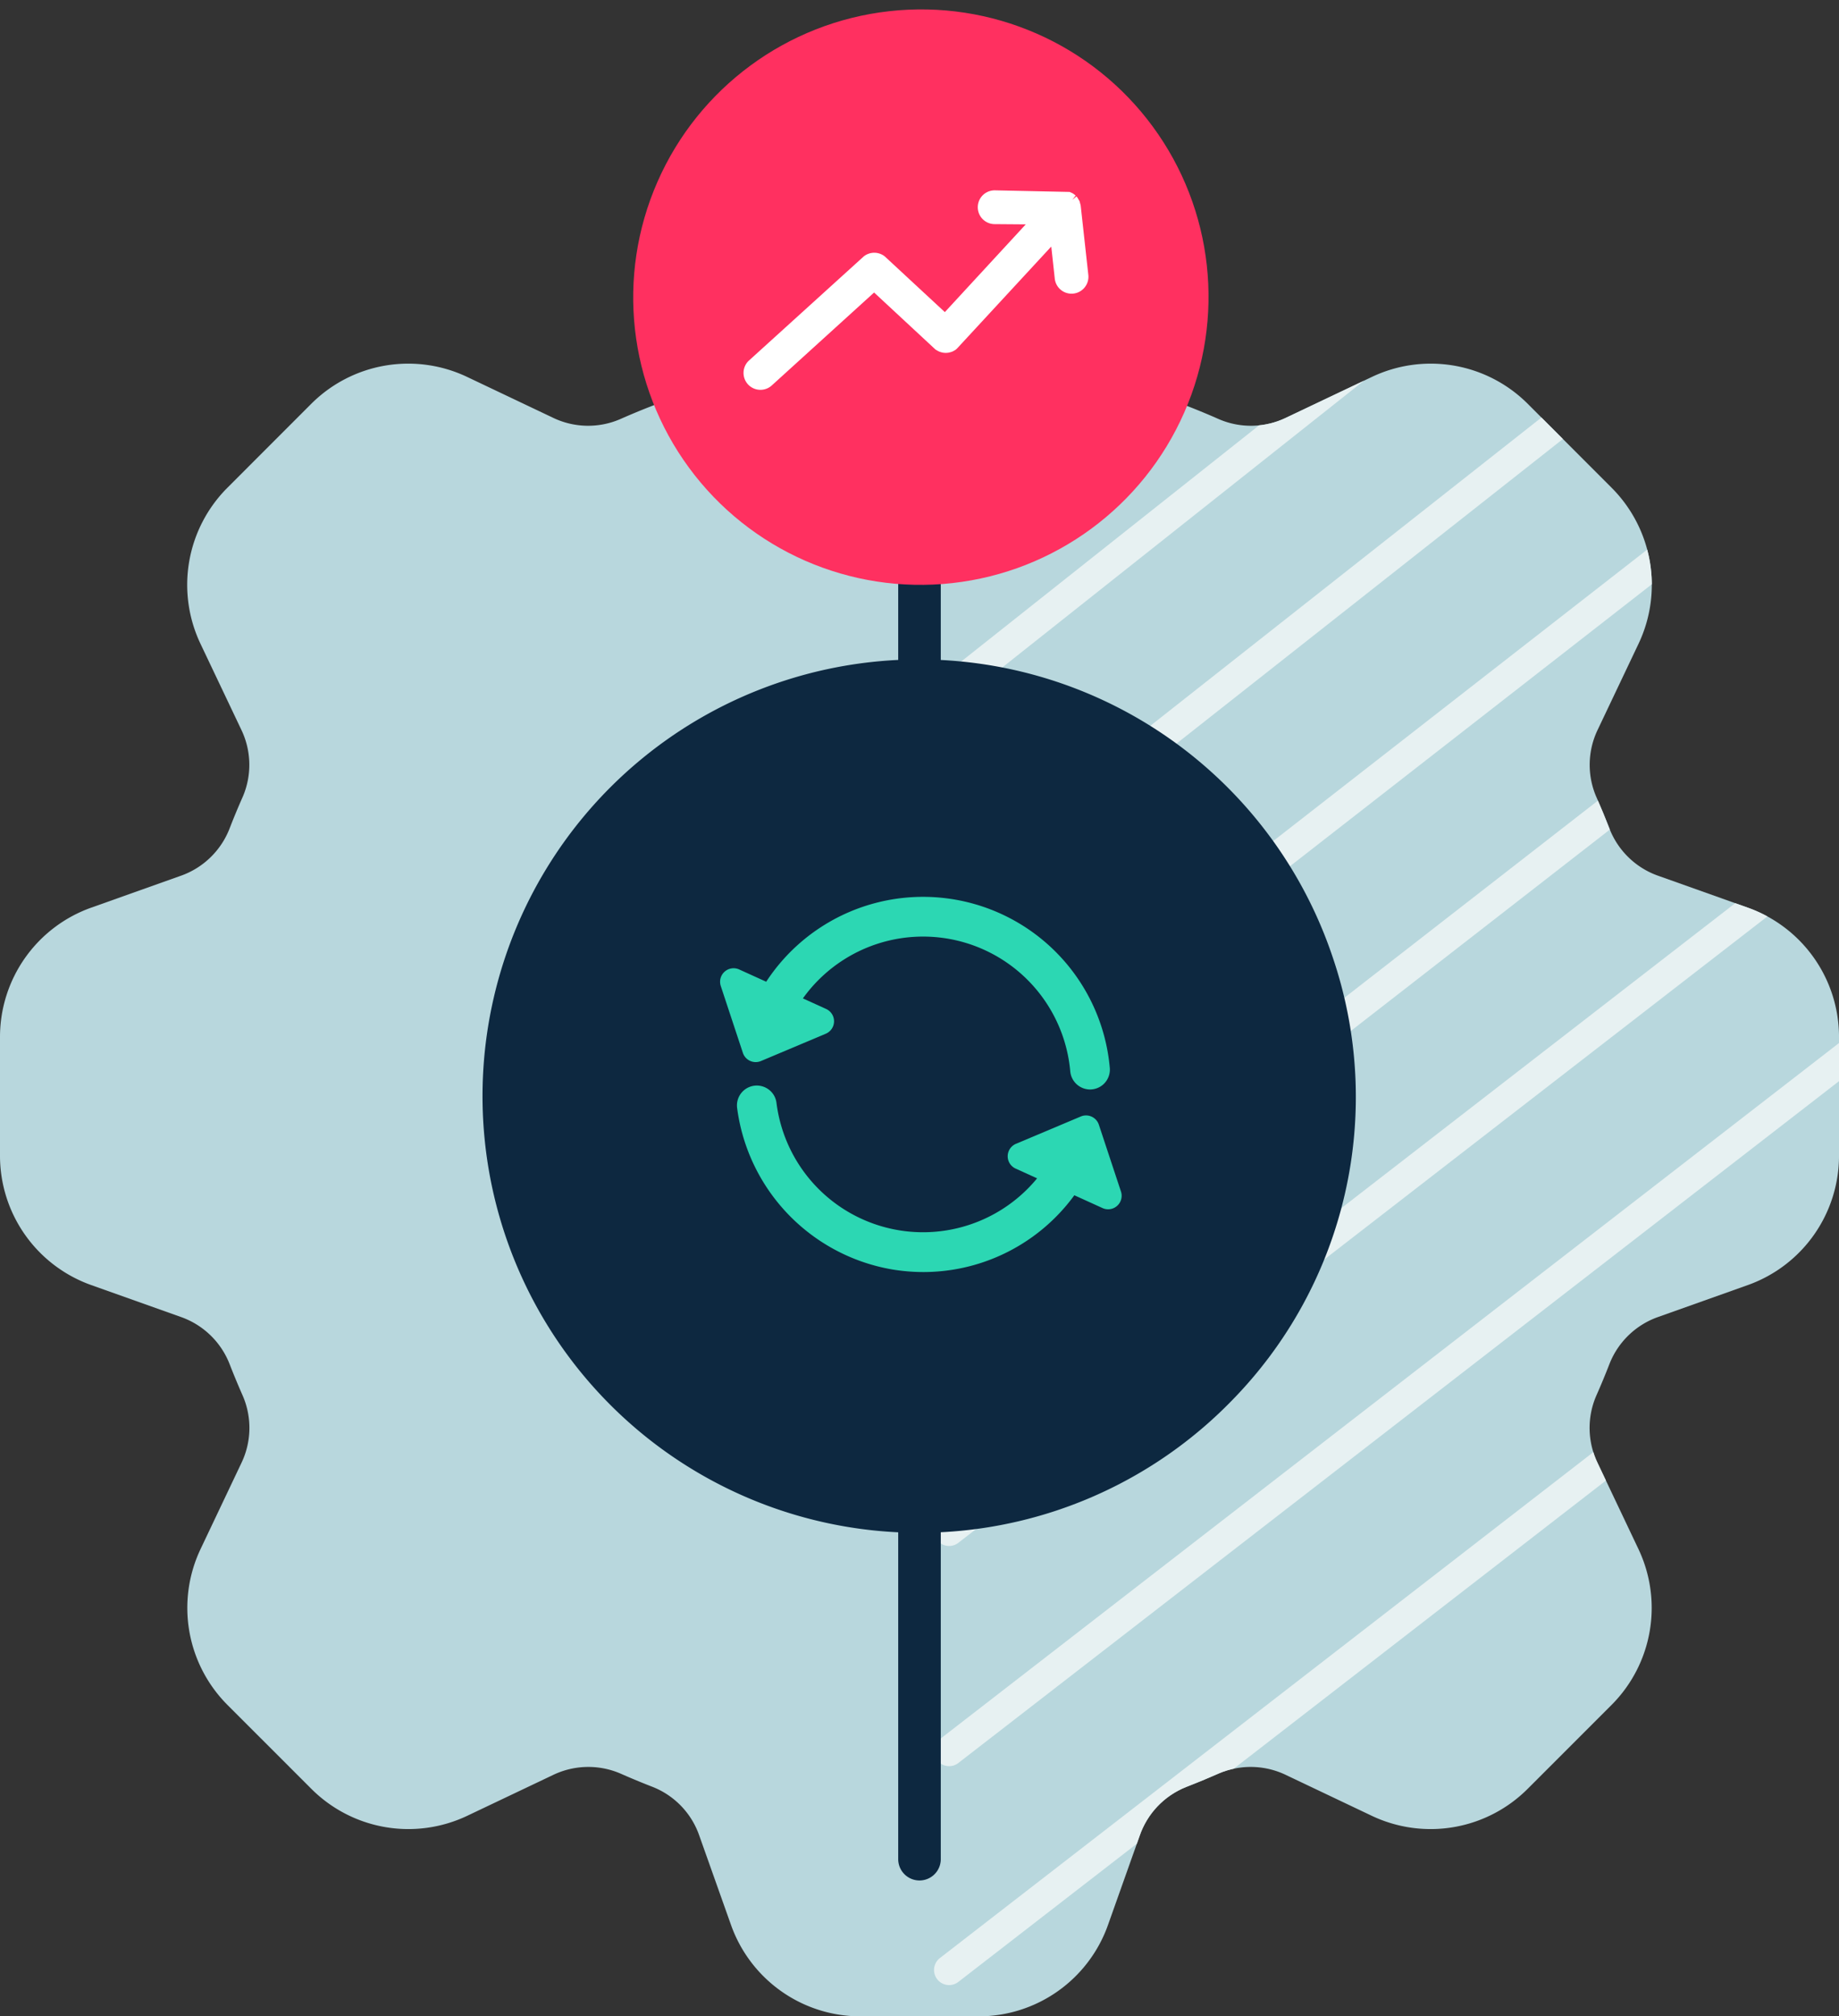
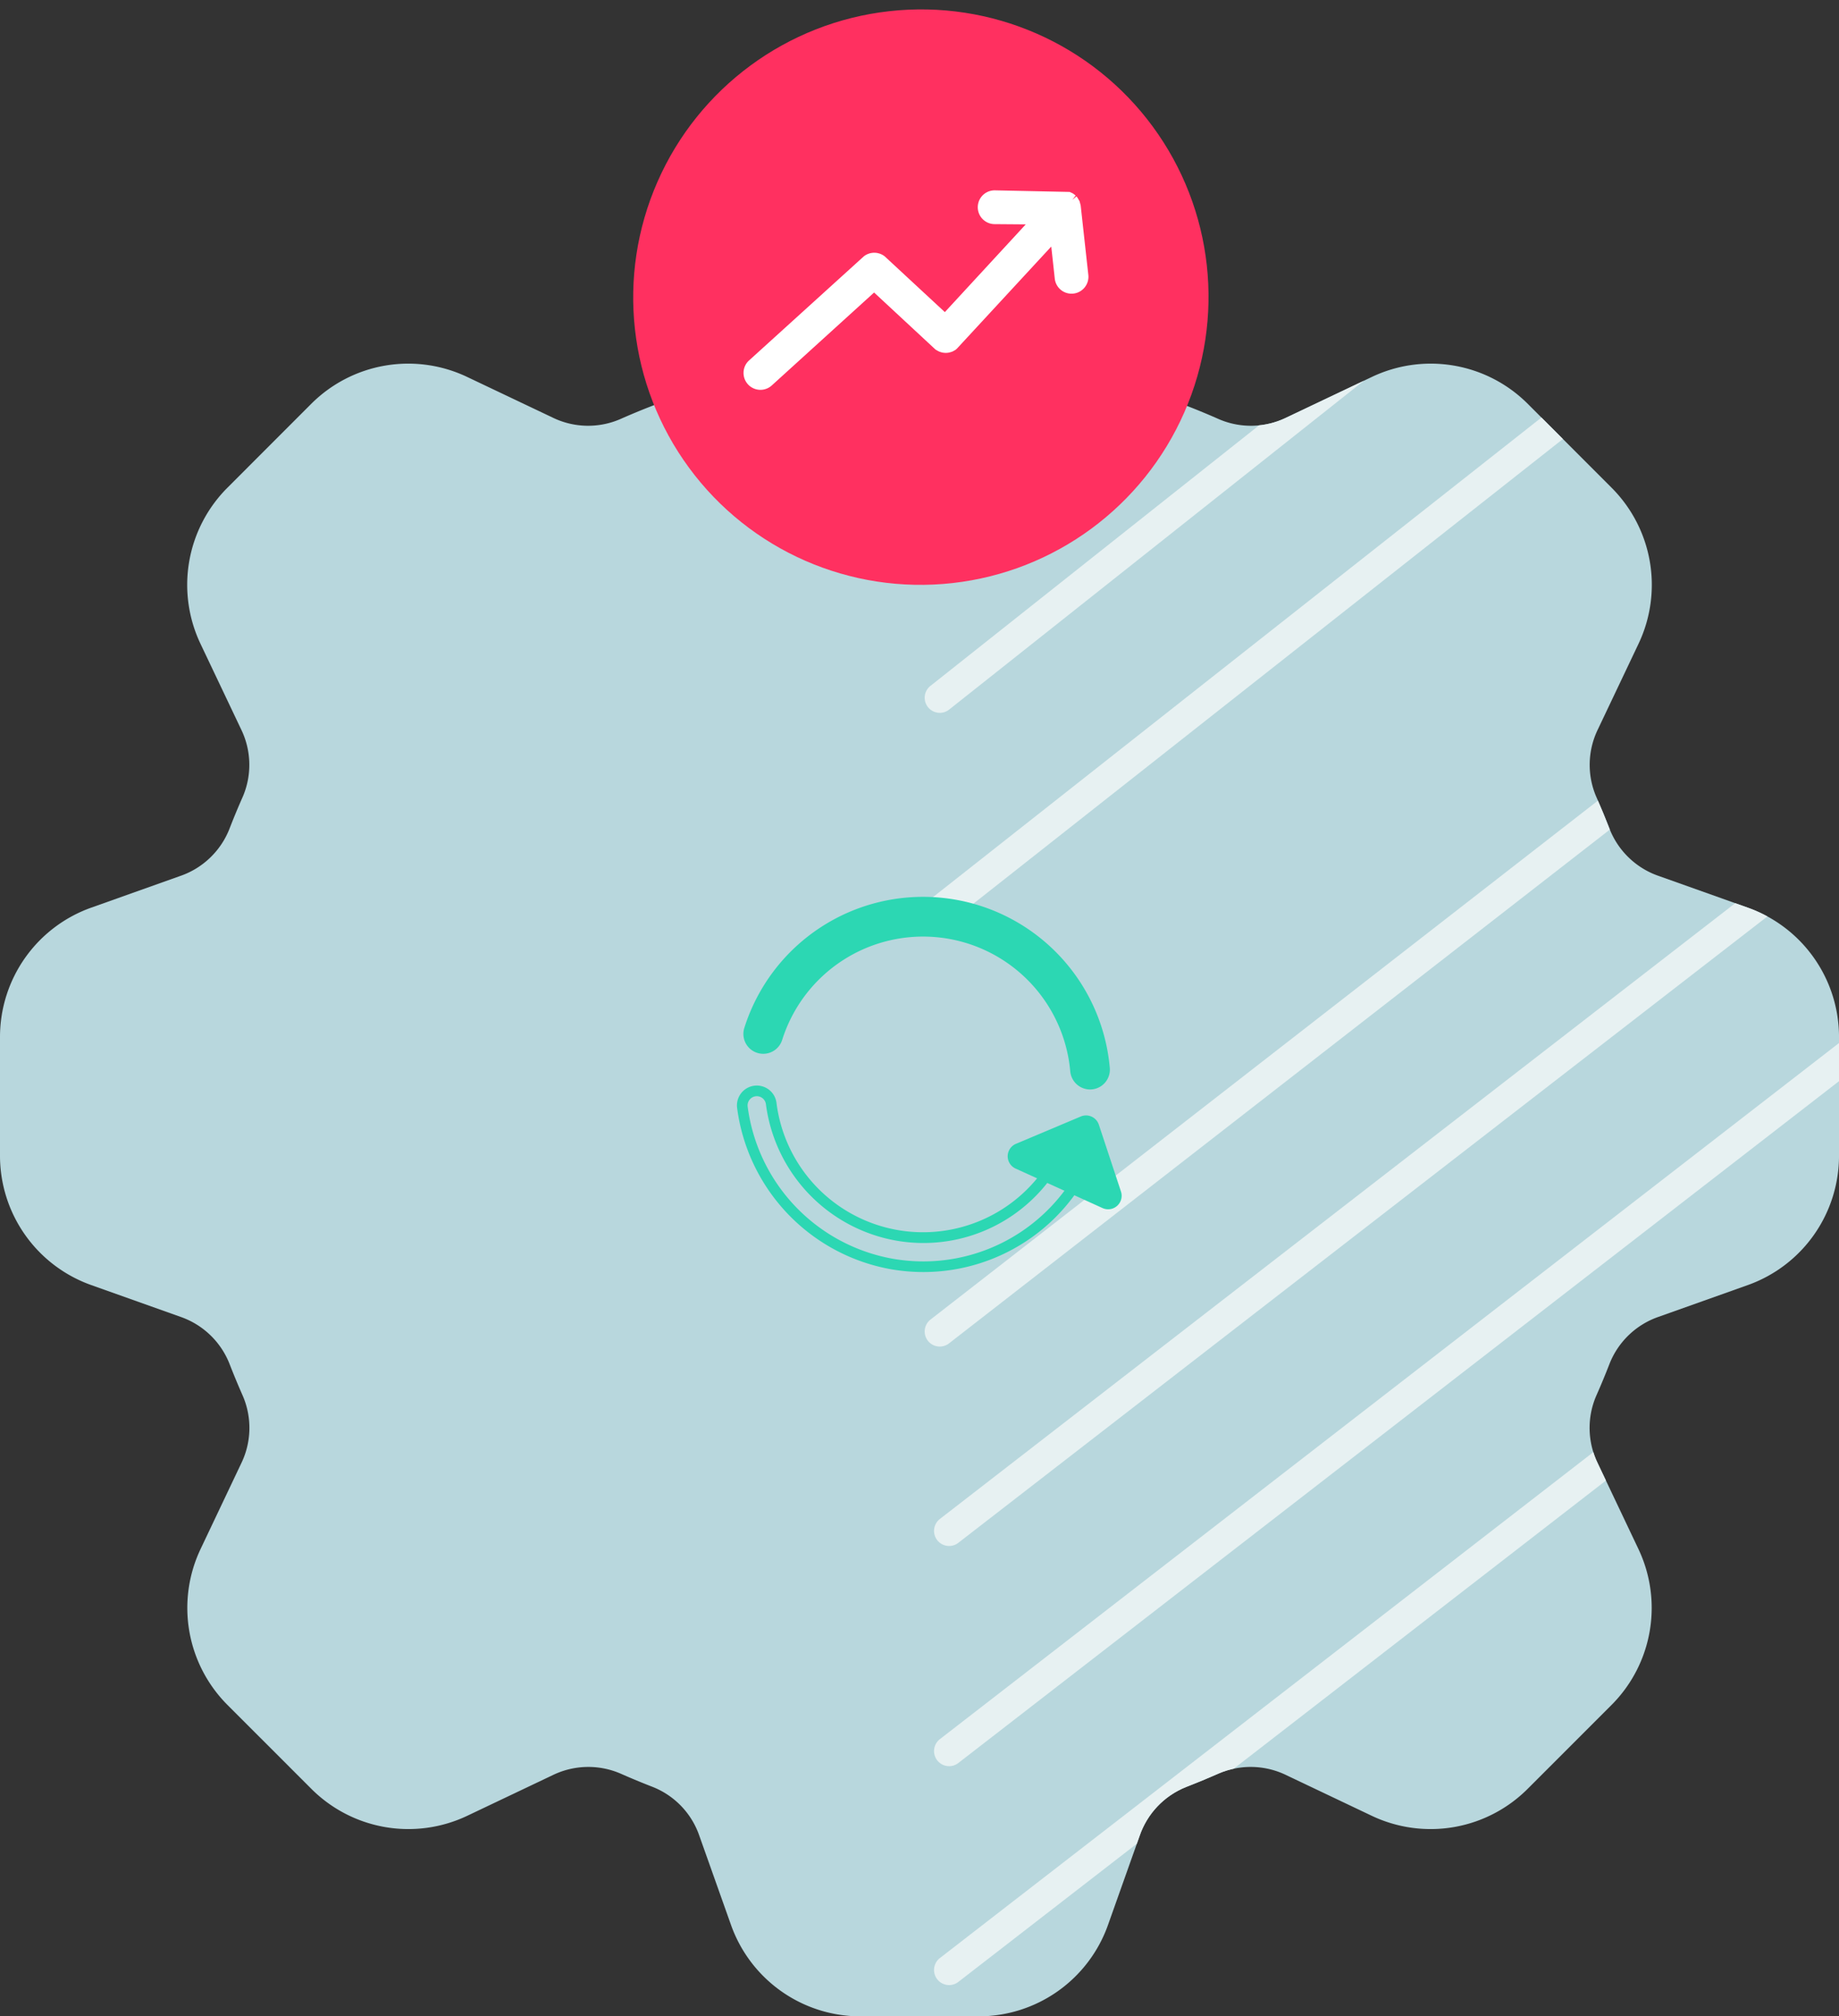
<svg xmlns="http://www.w3.org/2000/svg" id="Layer_1" data-name="Layer 1" width="172.863" height="189.422" viewBox="0 0 172.863 189.422">
  <rect x="0" y="0" width="172.863" height="189.422" fill="#333333" stroke="none" />
  <defs>
    <clipPath id="clip-path">
      <path d="M164.289,85.267,155.921,82.291a7.641,7.641,0,0,1-4.604-4.373q-.603-1.554-1.276-3.077a7.602,7.602,0,0,1,.161-6.331l3.816-8.029a12.899,12.899,0,0,0-2.527-14.658l-7.88-7.882a12.896,12.896,0,0,0-14.653-2.533l-8.037,3.818a7.608,7.608,0,0,1-6.333.158q-1.524-.675-3.077-1.275a7.63,7.63,0,0,1-4.372-4.607l-2.999-8.371a12.903,12.903,0,0,0-12.136-8.564l-.016-.001-5.555.001H80.86A12.903,12.903,0,0,0,68.724,25.131l-2.999,8.371a7.63,7.63,0,0,1-4.372,4.607q-1.553.6-3.077,1.275a7.608,7.608,0,0,1-6.333-.158l-8.037-3.818A12.896,12.896,0,0,0,29.252,37.941l-7.88,7.882A12.899,12.899,0,0,0,18.846,60.481l3.816,8.029a7.602,7.602,0,0,1,.161,6.331Q22.147,76.364,21.546,77.918a7.641,7.641,0,0,1-4.604,4.373L8.574,85.267A12.895,12.895,0,0,0,0,97.417V108.57a12.895,12.895,0,0,0,8.574,12.153l8.378,2.98a7.639,7.639,0,0,1,4.6,4.366q.603,1.552,1.276,3.074a7.606,7.606,0,0,1-.154,6.332l-3.819,8.042a12.897,12.897,0,0,0,2.53,14.653l7.883,7.88A12.898,12.898,0,0,0,43.925,170.579l8.018-3.811a7.646,7.646,0,0,1,6.365-.161q1.529.675,3.077,1.275a7.593,7.593,0,0,1,4.356,4.587l2.974,8.37a12.904,12.904,0,0,0,12.162,8.583l5.555-.002,5.555.002a12.904,12.904,0,0,0,12.162-8.583l2.974-8.37a7.593,7.593,0,0,1,4.356-4.587q1.548-.599,3.077-1.275a7.646,7.646,0,0,1,6.365.161l8.018,3.811a12.898,12.898,0,0,0,14.657-2.528l7.883-7.88a12.897,12.897,0,0,0,2.53-14.653l-3.819-8.042a7.606,7.606,0,0,1-.154-6.332q.675-1.521,1.276-3.074a7.639,7.639,0,0,1,4.6-4.366l8.378-2.98a12.895,12.895,0,0,0,8.574-12.153V97.417A12.895,12.895,0,0,0,164.289,85.267Z" style="fill: none" />
    </clipPath>
  </defs>
  <g>
    <path d="M164.289,85.267,155.921,82.291a7.641,7.641,0,0,1-4.604-4.373q-.603-1.554-1.276-3.077a7.602,7.602,0,0,1,.161-6.331l3.816-8.029a12.899,12.899,0,0,0-2.527-14.658l-7.88-7.882a12.896,12.896,0,0,0-14.653-2.533l-8.037,3.818a7.608,7.608,0,0,1-6.333.158q-1.524-.675-3.077-1.275a7.63,7.63,0,0,1-4.372-4.607L104.139,25.131A12.903,12.903,0,0,0,92.003,16.566l-.016-.001-5.555.001H80.86A12.903,12.903,0,0,0,68.724,25.131L65.725,33.502a7.63,7.63,0,0,1-4.372,4.607q-1.553.6-3.077,1.275a7.608,7.608,0,0,1-6.333-.158l-8.037-3.818a12.896,12.896,0,0,0-14.653,2.533l-7.88,7.882a12.899,12.899,0,0,0-2.527,14.658l3.816,8.029a7.602,7.602,0,0,1,.161,6.331Q22.147,76.364,21.546,77.918a7.641,7.641,0,0,1-4.604,4.373L8.574,85.267A12.895,12.895,0,0,0,0,97.417V108.57a12.895,12.895,0,0,0,8.574,12.153l8.378,2.98a7.639,7.639,0,0,1,4.6,4.366q.603,1.552,1.276,3.074a7.606,7.606,0,0,1-.154,6.332l-3.819,8.042a12.897,12.897,0,0,0,2.53,14.653l7.883,7.88A12.898,12.898,0,0,0,43.925,170.579l8.018-3.811a7.646,7.646,0,0,1,6.365-.161q1.529.675,3.077,1.275a7.593,7.593,0,0,1,4.356,4.587l2.974,8.37a12.904,12.904,0,0,0,12.162,8.583l5.555-.002,5.555.002a12.904,12.904,0,0,0,12.162-8.583l2.974-8.37a7.593,7.593,0,0,1,4.356-4.587q1.548-.599,3.077-1.275a7.646,7.646,0,0,1,6.365.161l8.018,3.811a12.898,12.898,0,0,0,14.657-2.528l7.883-7.88a12.897,12.897,0,0,0,2.53-14.653l-3.819-8.042a7.606,7.606,0,0,1-.154-6.332q.675-1.521,1.276-3.074a7.639,7.639,0,0,1,4.6-4.366l8.378-2.98a12.895,12.895,0,0,0,8.574-12.153V97.417A12.895,12.895,0,0,0,164.289,85.267Z" style="fill: #b8d7dd" />
    <g style="clip-path: url(#clip-path)">
      <g>
        <path d="M87.85,47.268a1.417,1.417,0,0,1-.872-2.536l72.128-57.101a1.417,1.417,0,0,1,1.989.248,1.418,1.418,0,0,1-.248,1.989L88.72,46.969A1.41,1.41,0,0,1,87.85,47.268Z" style="fill: #e7f1f2" />
        <path d="M88.338,66.966a1.418,1.418,0,0,1-.872-2.536l78.898-62.52A1.417,1.417,0,0,1,168.107,4.146L89.208,66.668A1.41,1.41,0,0,1,88.338,66.966Z" style="fill: #e7f1f2" />
        <path d="M88.339,86.996a1.417,1.417,0,0,1-.872-2.536l89.95-70.858a1.417,1.417,0,0,1,1.742,2.237L89.209,86.697A1.41,1.41,0,0,1,88.339,86.996Z" style="fill: #e7f1f2" />
-         <path d="M88.339,106.631a1.417,1.417,0,0,1-.872-2.536L194.598,20.666a1.417,1.417,0,0,1,1.742,2.237L89.209,106.332A1.41,1.41,0,0,1,88.339,106.631Z" style="fill: #e7f1f2" />
        <path d="M88.339,126.499a1.417,1.417,0,0,1-.872-2.536l106.806-82.996a1.417,1.417,0,1,1,1.742,2.236L89.209,126.199A1.406,1.406,0,0,1,88.339,126.499Z" style="fill: #e7f1f2" />
        <path d="M89.216,145.234a1.418,1.418,0,0,1-.872-2.536L197.948,57.891a1.417,1.417,0,1,1,1.742,2.236L90.086,144.934A1.406,1.406,0,0,1,89.216,145.234Z" style="fill: #e7f1f2" />
        <path d="M89.216,165.919a1.418,1.418,0,0,1-.872-2.536L197.948,78.576a1.417,1.417,0,1,1,1.742,2.236L90.086,165.619A1.406,1.406,0,0,1,89.216,165.919Z" style="fill: #e7f1f2" />
        <path d="M89.216,186.484a1.418,1.418,0,0,1-.872-2.536L197.948,99.141a1.417,1.417,0,1,1,1.742,2.236L90.086,186.184A1.406,1.406,0,0,1,89.216,186.484Z" style="fill: #e7f1f2" />
      </g>
    </g>
-     <path d="M86.431,176.656a2,2,0,0,1-2-2V39.887a2,2,0,1,1,4,0V174.656A2,2,0,0,1,86.431,176.656Z" style="fill: #0d2840" />
-     <path d="M125.282,89.955a41.023,41.023,0,1,0-9.56,41.686A40.713,40.713,0,0,0,125.282,89.955Z" style="fill: #0d2840" />
    <g>
      <ellipse cx="86.56" cy="27.914" rx="27.053" ry="27.017" transform="translate(0.296 56.729) rotate(-36.345)" style="fill: #ff3060" />
      <g>
        <path d="M101.804,25.885l-.709-6.48c-.002-.015-.007-.029-.01-.044-.003-.023-.006-.046-.01-.068-.005-.021-.011-.041-.017-.062-.008-.027-.016-.054-.026-.08-.007-.02-.013-.04-.021-.059-.009-.019-.019-.038-.028-.057-.013-.026-.027-.051-.042-.076-.011-.018-.021-.035-.032-.052-.012-.017-.026-.033-.039-.05-.017-.022-.035-.043-.053-.063-.016-.017-.031-.035-.048-.051-.006-.006-.011-.013-.017-.019-.01-.009-.021-.014-.031-.023-.018-.016-.037-.031-.056-.045-.021-.016-.042-.032-.065-.046-.019-.012-.037-.023-.056-.033-.018-.01-.037-.019-.055-.028-.025-.012-.051-.024-.077-.035-.02-.008-.04-.015-.061-.022-.02-.007-.04-.012-.061-.017-.027-.007-.054-.014-.082-.019-.021-.004-.041-.007-.062-.009-.024-.003-.048-.004-.073-.006-.017-.001-.033-.005-.05-.005l-6.512-.055h-.009a1.087,1.087,0,0,0-.009,2.174l4.058.034-8.711,9.439L82.917,24.53c-.016-.015-.034-.024-.05-.038a1.074,1.074,0,0,0-.089-.068c-.03-.02-.061-.037-.092-.054-.031-.017-.062-.032-.094-.045a1.028,1.028,0,0,0-.103-.036c-.032-.01-.063-.018-.096-.025-.037-.007-.073-.012-.11-.016-.032-.003-.064-.005-.097-.006a1.096,1.096,0,0,0-.11.005c-.033.003-.065.007-.097.013-.036.007-.072.016-.107.026-.032.009-.063.02-.094.032a1.021,1.021,0,0,0-.101.047c-.031.016-.06.032-.089.051-.031.02-.06.043-.09.066-.017.014-.035.023-.051.038l-10.698,9.708A1.087,1.087,0,0,0,72.21,35.84l9.96-9.037,5.992,5.562.001.001.001.001c.026.024.056.042.084.064.028.021.053.045.082.062.019.012.041.019.061.03a1.078,1.078,0,0,0,.122.06c.017.007.036.009.053.015a.938.938,0,0,0,.336.057,1.094,1.094,0,0,0,.218-.022c.019-.004.036-.012.054-.017a1.078,1.078,0,0,0,.156-.049c.023-.01.044-.025.067-.037a1.056,1.056,0,0,0,.129-.072,1.083,1.083,0,0,0,.096-.083c.026-.023.054-.042.077-.068l.001-.001.002-.001,9.495-10.289L99.643,26.122a1.087,1.087,0,0,0,1.079.969,1.14,1.14,0,0,0,.119-.006A1.087,1.087,0,0,0,101.804,25.885Z" style="fill: #fff" />
        <path d="M71.479,36.622a1.587,1.587,0,0,1-1.586-1.665,1.572,1.572,0,0,1,.52-1.098l10.779-9.771c.033-.026.074-.057.115-.085.055-.035.097-.059.14-.081a1.407,1.407,0,0,1,.149-.068l.126-.044a1.589,1.589,0,0,1,.164-.04l.145-.02a1.051,1.051,0,0,1,.168-.007l.129.007a1.604,1.604,0,0,1,.168.025l.138.035a1.604,1.604,0,0,1,.155.055c.035.015.084.038.132.063.044.023.086.048.129.075.059.041.098.071.138.104l5.626,5.213,7.605-8.242L93.49,21.055a1.587,1.587,0,0,1,.013-3.174l7.044.149.249.114a1.545,1.545,0,0,1,.176.116l.085.068c-.02-.017.007-.001.049.041l-.305.405.38-.325a1.336,1.336,0,0,1,.092.11l.2.337.107.387.722,6.546a1.59,1.59,0,0,1-1.405,1.751,1.434,1.434,0,0,1-.174.01,1.584,1.584,0,0,1-1.576-1.415l-.33-3.014-8.854,9.577a1.751,1.751,0,0,1-.147.126,1.371,1.371,0,0,1-.172.099,1.09,1.09,0,0,1-.122.064,1.81,1.81,0,0,1-.224.071l-.102.026a1.586,1.586,0,0,1-.589.001,1.466,1.466,0,0,1-.182-.049l-.097-.03a1.233,1.233,0,0,1-.163-.078l-.094-.049a.766.766,0,0,1-.082-.057h-.025l-.134-.124-.008-.007-.067-.062-5.591-5.189L72.546,36.21A1.585,1.585,0,0,1,71.479,36.622ZM81.498,24.484l.317.386L71.085,34.6a.587.587,0,0,0-.041.829.602.602,0,0,0,.83.041l10.299-9.346,6.614,6.019a.481.481,0,0,0,.23-.001l.119-.037.196-.142L99.572,20.869l.568,5.198a.584.584,0,0,0,.582.523.601.601,0,0,0,.585-.651l-.709-6.48.435-.309-.464.186.414-.301-.471.181.305-.422-.387.317-.09-.074.148-.488-.269.428-.249-.045-6.464-.051a.589.589,0,0,0-.592.582.587.587,0,0,0,.582.592l5.187.044L88.868,30.737l-6.416-5.925.037-.522-.145.479-.062-.52-.049.498h-.113l-.249-.459.149.478-.115.046Z" style="fill: #fff" />
      </g>
    </g>
    <g>
      <g>
        <g>
          <path d="M102.459,101.849a1.366,1.366,0,0,1-1.359-1.246A14.389,14.389,0,0,0,73.046,97.541,1.366,1.366,0,0,1,70.44,96.721a17.121,17.121,0,0,1,33.381,3.642,1.366,1.366,0,0,1-1.241,1.48C102.539,101.847,102.499,101.849,102.459,101.849Z" style="fill: #2cd7b3" />
          <path d="M102.459,102.349a1.878,1.878,0,0,1-1.857-1.703,13.889,13.889,0,0,0-27.079-2.954,1.865,1.865,0,1,1-3.559-1.121,17.62,17.62,0,0,1,34.355,3.749,1.864,1.864,0,0,1-1.696,2.021C102.572,102.346,102.514,102.349,102.459,102.349ZM86.782,86.985a14.728,14.728,0,0,1,2.444.204,14.882,14.882,0,0,1,12.371,13.369.872.872,0,0,0,.861.791l.072-.004a.864.864,0,0,0,.792-.938,16.621,16.621,0,0,0-32.406-3.536.866.866,0,1,0,1.651.521A14.951,14.951,0,0,1,86.782,86.985Z" style="fill: #2cd7b3" />
        </g>
        <g>
-           <path d="M86.81,119a17.413,17.413,0,0,1-2.872-.24,17.223,17.223,0,0,1-14.155-14.744,1.366,1.366,0,0,1,2.711-.34,14.473,14.473,0,0,0,11.896,12.39,14.328,14.328,0,0,0,15.982-9.523,1.366,1.366,0,0,1,2.585.884A17.039,17.039,0,0,1,86.81,119Z" style="fill: #2cd7b3" />
          <path d="M86.809,119.5a18.008,18.008,0,0,1-2.954-.246,17.725,17.725,0,0,1-14.568-15.175,1.865,1.865,0,0,1,1.618-2.084,1.874,1.874,0,0,1,1.378.377,1.852,1.852,0,0,1,.706,1.241,13.884,13.884,0,0,0,26.908,2.768,1.867,1.867,0,0,1,3.533,1.207A17.58,17.58,0,0,1,86.809,119.5ZM71.14,102.981a.848.848,0,0,0-.11.007.865.865,0,0,0-.751.967A16.719,16.719,0,0,0,84.02,118.268a16.964,16.964,0,0,0,2.789.232,16.579,16.579,0,0,0,15.675-11.235.867.867,0,1,0-1.641-.56,14.826,14.826,0,0,1-16.536,9.854,14.977,14.977,0,0,1-12.311-12.82.863.863,0,0,0-.856-.758Z" style="fill: #2cd7b3" />
        </g>
      </g>
-       <path d="M71.528,99.677l6.093-2.566a1.27,1.27,0,0,0,.032-2.327l-8.17-3.71a1.27,1.27,0,0,0-1.731,1.556l2.077,6.276A1.27,1.27,0,0,0,71.528,99.677Z" style="fill: #2cd7b3" />
      <path d="M101.592,104.887l-6.093,2.566a1.27,1.27,0,0,0-.032,2.327l8.17,3.71a1.27,1.27,0,0,0,1.731-1.556l-2.077-6.276A1.27,1.27,0,0,0,101.592,104.887Z" style="fill: #2cd7b3" />
    </g>
  </g>
</svg>